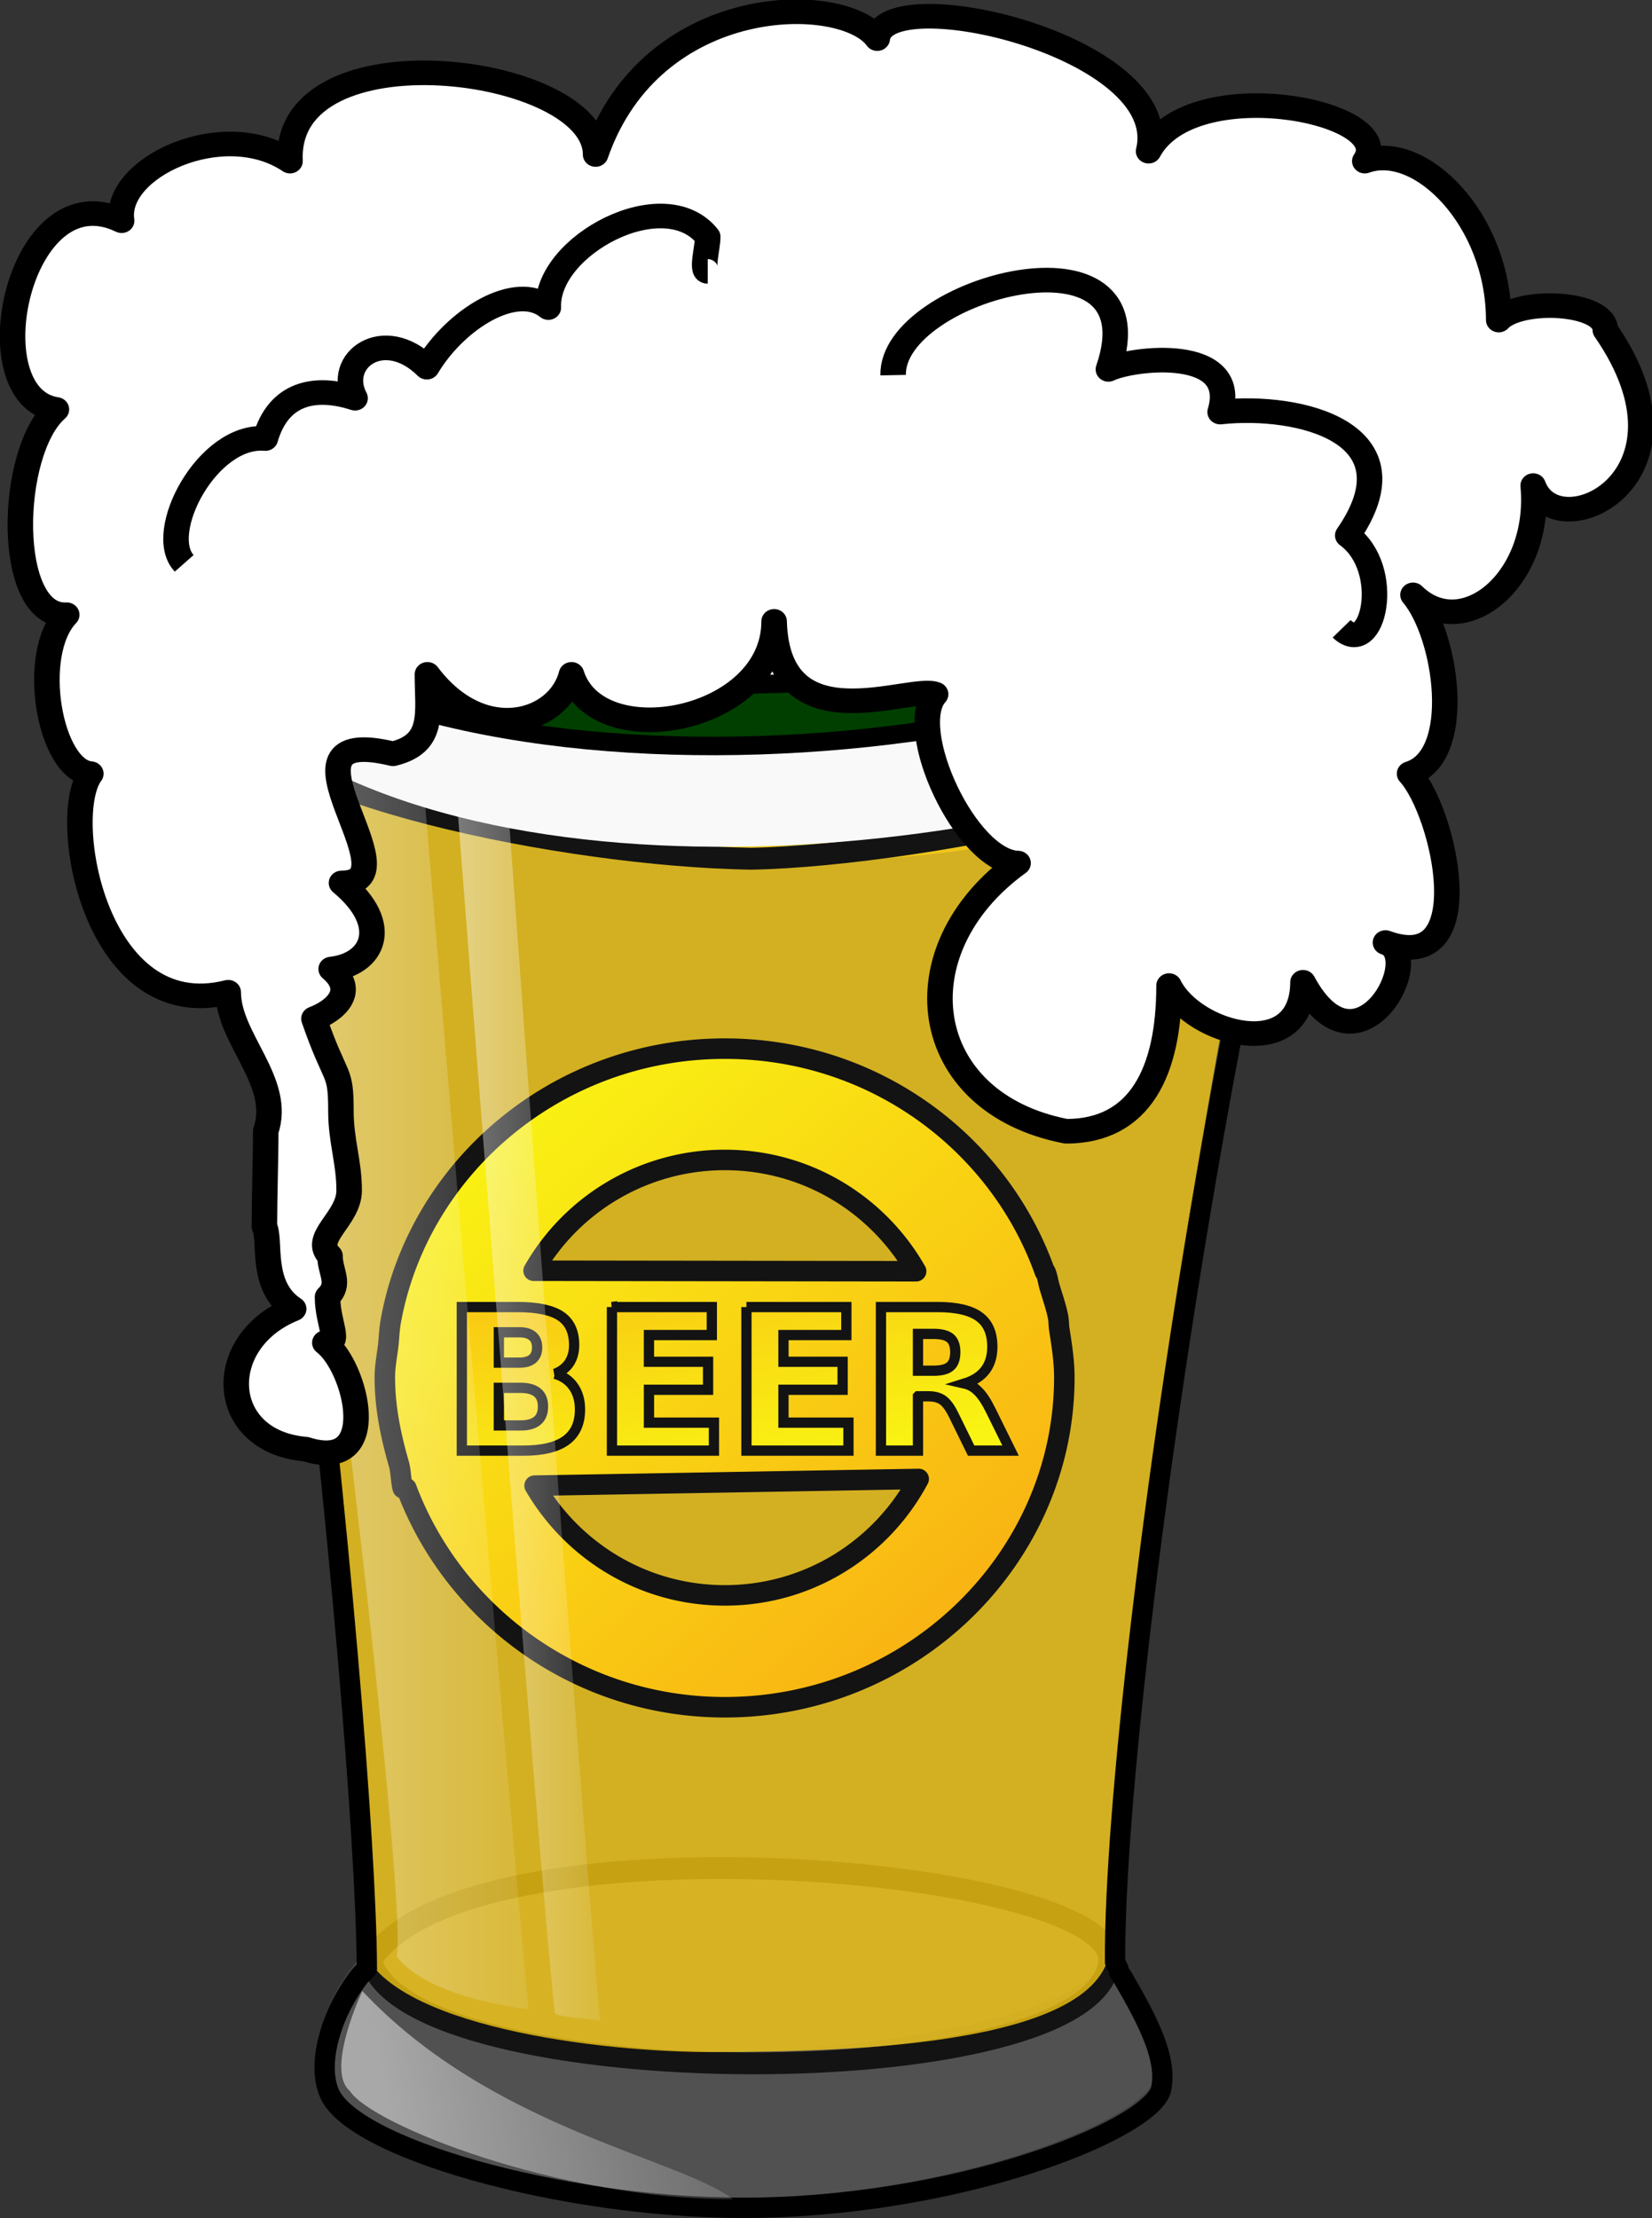
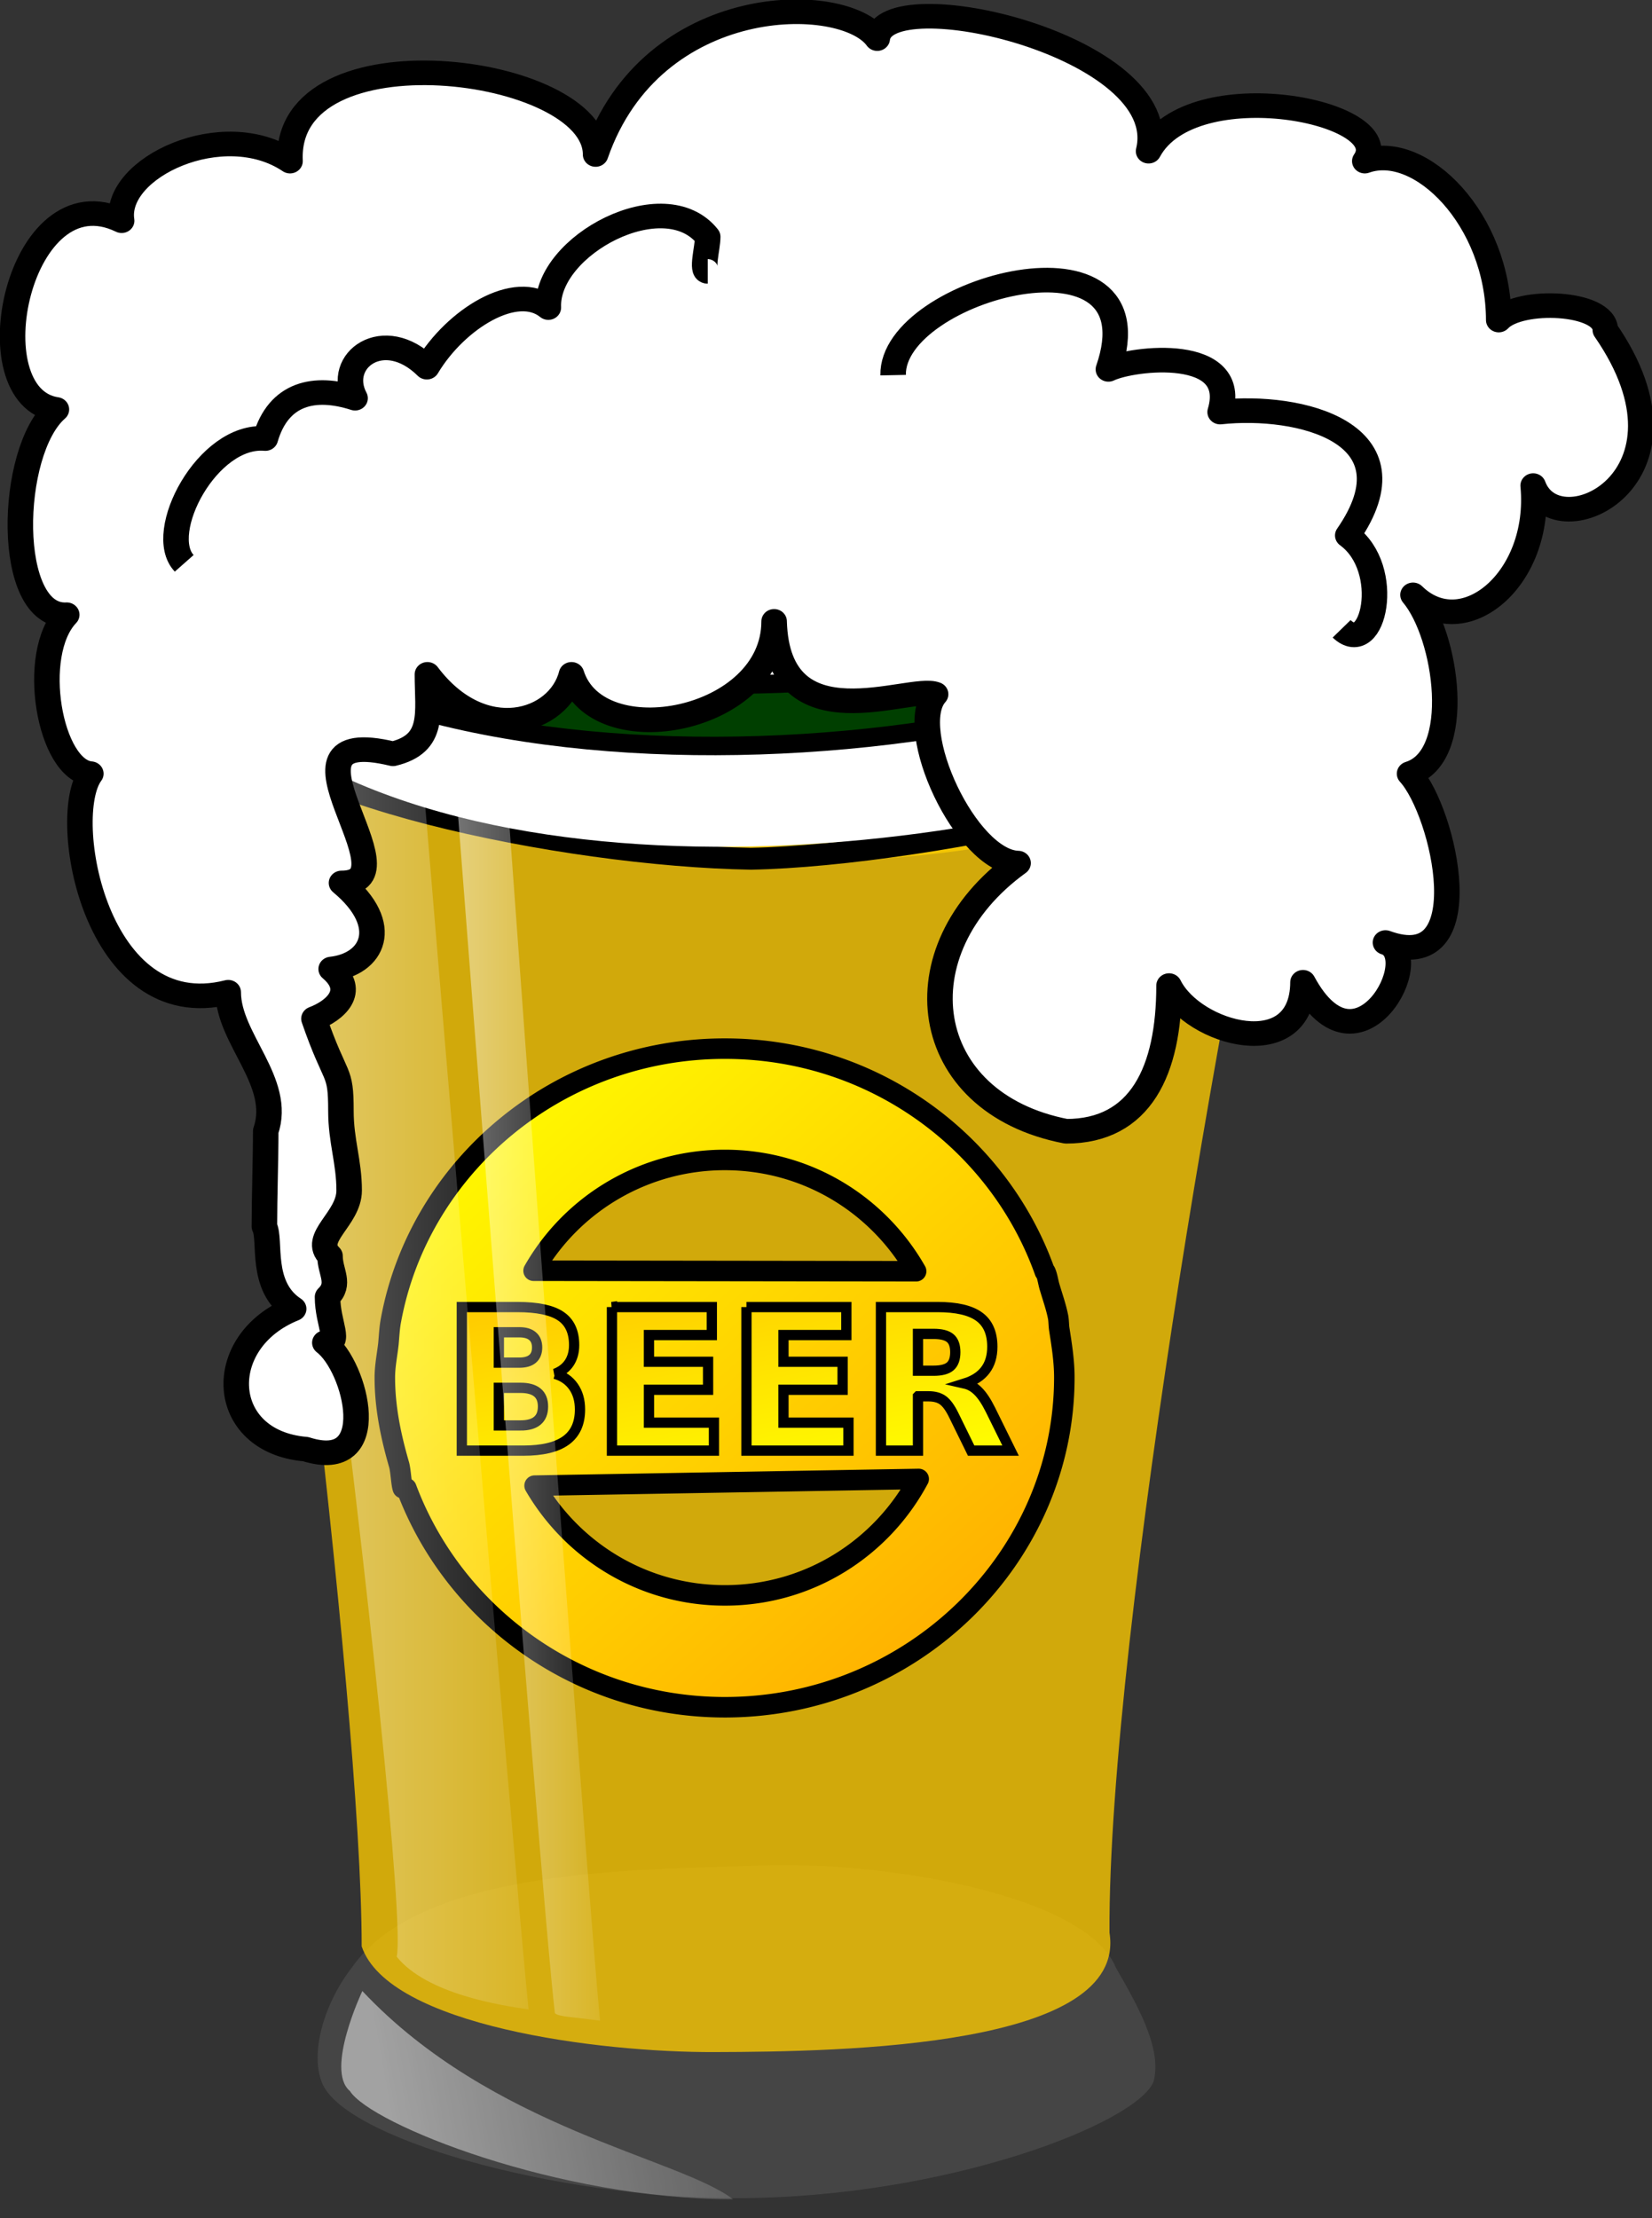
<svg xmlns="http://www.w3.org/2000/svg" xmlns:xlink="http://www.w3.org/1999/xlink" viewBox="0 0 100.67 135.14">
  <rect x="0" y="0" width="100.67" height="135.14" fill="#333333" stroke="none" />
  <defs>
    <linearGradient id="a">
      <stop offset="0" stop-color="#fffb00" />
      <stop offset="1" stop-color="#ffac00" />
    </linearGradient>
    <linearGradient id="b">
      <stop offset="0" stop-color="#fff" stop-opacity=".5" />
      <stop offset="1" stop-color="#fff" stop-opacity=".1" />
    </linearGradient>
    <linearGradient id="c" y2="101.41" xlink:href="#a" gradientUnits="userSpaceOnUse" x2="24.195" gradientTransform="scale(1.015 .985)" y1="66.61" x1="-7.553" />
    <linearGradient id="d" y2="135.22" xlink:href="#a" gradientUnits="userSpaceOnUse" x2="-8.532" gradientTransform="scale(1.906 .525)" y1="164.22" x1="12.509" />
    <linearGradient id="g" y2="181.61" xlink:href="#b" gradientUnits="userSpaceOnUse" x2="53.934" gradientTransform="matrix(1.372 0 0 .729 -27.923 -10.921)" y1="183.27" x1="36.78" />
    <linearGradient id="f" y2="14.909" xlink:href="#b" gradientUnits="userSpaceOnUse" x2="193.91" gradientTransform="matrix(.333 0 0 3.007 -27.923 -10.921)" y1="14.909" x1="164.24" />
    <linearGradient id="e" y2="18.605" xlink:href="#b" gradientUnits="userSpaceOnUse" x2="129.28" gradientTransform="matrix(.465 0 0 2.15 -27.923 -10.921)" y1="18.605" x1="85.858" />
  </defs>
  <path d="M21.421 119.91c-1.606 2.06-2.524 5.05-1.835 6.89 1.147 3.45 14.228 7.13 25.244 7.13 12.852 0 24.556-4.6 25.474-7.13.459-1.84-.688-4.14-2.295-6.89-1.836-4.6-14.917-6.67-22.49-6.21-7.115.23-19.967.23-24.098 6.21z" fill-rule="evenodd" fill="#7f7f7f" fill-opacity=".25" />
  <path d="M78.337 42.759c-1.38 5.094-16.178 10.508-32.704 9.589-17.673 0-31.557-5.185-31.557-9.589.918-3.484 14.573-7.978 32.246-7.978s31.095 4.264 32.015 7.978z" fill-rule="evenodd" fill="#fbd900" fill-opacity=".75" />
-   <path d="M21.972 118.63c0-14.95-6.723-80.606-13.315-95.345 4.195 7.335 26.059 9.479 36.266 9.176 11.583.386 34.864-1.322 40.644-10.013-8.45 14.075-18.124 77.072-18.025 95.342 1.476 5.17-16.114 7.26-24.07 7.28-7.038.03-19.865-1.6-21.5-6.44z" fill-rule="evenodd" fill="#e6ffff" fill-opacity=".1" />
-   <path d="M22.6 119.45c2.268 8.25 44.38 8.46 44.999 0 .206-5.77-39.226-9.07-44.999 0z" stroke="#000" stroke-width="1pt" fill="none" />
  <path d="M22.04 118.59c0-14.95-5.805-60.604-8.725-76.722 4.195 7.335 23.764 9.938 32.134 9.635 9.518.386 27.518-1.322 33.298-10.012-3.4 13.844-11.236 57.979-11.137 76.259 1.117 6.96-16.114 7.26-24.07 7.28-7.038.03-19.865-1.6-21.5-6.44z" fill-rule="evenodd" fill="#fc0" fill-opacity=".775" />
  <path d="M13.82 43.088c.385-3.078 19.237-8.464 31.164-8.079 11.734.385 32.703 3.462 33.663 7.887.96 4.424-22.121 9.233-32.894 9.426-11.349-.193-30.201-4.04-31.933-9.234z" stroke="#000" stroke-width="1pt" fill="none" />
  <path d="M14.265 43.141L8.639 22.517c15-16.876 71.558-9.688 75.318-.626-1.26 7.188-5.32 18.75-6.57 22.813-12.498 6.875-47.498 11.875-63.122-1.563z" fill-rule="evenodd" fill="#fff" />
  <g stroke="#000">
    <path d="M8.344 62.312C-1.872 62.313-10.277 69.529-12 78.844c-.092.468-.111.945-.156 1.437-.075.689-.22 1.357-.22 2.063 0 1.861.377 3.624.876 5.344.097.375.13 1.161.219 1.406h.219C-8.187 96.783-.64 102.44 8.344 102.44c11.469 0 20.687-9.143 20.687-20.096 0-1.017-.16-1.99-.312-2.969-.03-.23-.026-.465-.063-.687-.118-.612-.325-1.19-.5-1.782-.108-.317-.147-.732-.281-1h-.031c-2.785-7.84-10.395-13.594-19.5-13.594zm0 6.782c5.004 0 9.347 2.725 11.656 6.781l-23.312-.031a13.405 13.405 0 0111.656-6.75zm11.812 19.437c-2.261 4.23-6.688 7.094-11.812 7.094-4.957 0-9.267-2.687-11.594-6.687l23.406-.407z" stroke-linejoin="round" fill-rule="evenodd" stroke-width="1.25" fill="url(#c)" transform="translate(35.827 1.58)" />
    <path d="M21.062 81.936c.473 0 .811-.088 1.014-.263.207-.176.311-.465.311-.868 0-.398-.104-.683-.311-.855-.203-.172-.541-.258-1.014-.258h-.949v2.244h.949zm-.949 1.559v3.31h-2.256v-8.748h3.446c1.152 0 1.996.194 2.531.58.539.387.809.998.809 1.834 0 .579-.141 1.053-.422 1.424-.278.371-.698.645-1.26.821.309.07.584.23.826.48.246.246.494.621.744 1.125l1.225 2.484h-2.403l-1.066-2.173c-.215-.438-.434-.737-.656-.897-.219-.16-.512-.24-.879-.24h-.639zM9.66 78.057h6.088v1.705h-3.832v1.629h3.604v1.705h-3.604V85.1h3.96v1.705H9.66v-8.748zm-8.197 0H7.55v1.705H3.719v1.629h3.603v1.705H3.72V85.1h3.96v1.705H1.464v-8.748zm-5.643 3.387c.356 0 .625-.078.809-.234.183-.157.275-.387.275-.692 0-.3-.092-.529-.275-.685-.184-.16-.453-.24-.809-.24h-1.248v1.851h1.248zm.076 3.826c.453 0 .793-.095 1.02-.287.23-.191.346-.48.346-.867 0-.379-.114-.662-.34-.85-.227-.191-.569-.287-1.026-.287h-1.324v2.291h1.324zm2.098-3.146c.484.14.86.4 1.125.779.266.379.398.844.398 1.395 0 .843-.285 1.472-.855 1.886-.57.414-1.438.621-2.602.621h-3.744v-8.748h3.387c1.215 0 2.094.184 2.637.551.547.367.82.955.82 1.764 0 .426-.1.789-.299 1.09-.199.297-.488.517-.867.662z" stroke-width=".625" fill="url(#d)" transform="translate(35.827 1.58)" />
  </g>
  <path d="M12.012 29.078c2.525.92 8.721 3.909 12.622 3.909.23 4.599 6.885 82.782 7.574 89.442-1.607-.23-6.197-.92-8.033-3.21.918-4.14-8.72-82.553-12.163-90.141z" fill-rule="evenodd" fill="url(#e)" />
  <path d="M26.7 33.907c1.147.459 1.147.459 3.213.229.229 4.599 5.967 82.323 6.655 88.983-1.606-.23-2.524-.23-2.754-.46-.918-7.81-6.426-79.785-7.114-88.752z" fill-rule="evenodd" fill="url(#f)" />
-   <path d="M47.232 12.737c-21.397 0-38.782 4.732-38.782 10.594 0 .572.307 1.14.625 1.688 6.557 14.66 13.211 79.54 13.282 94.94-.157.18-.363.33-.5.53-1.607 2.07-2.533 5.07-1.844 6.9 1.147 3.45 14.234 7.13 25.25 7.13 12.852 0 24.551-4.6 25.469-7.13.459-1.83-.706-4.14-2.313-6.9-.044-.11-.161-.21-.219-.31-.012-.22-.151-.42-.25-.63-.004-.01.005-.02 0-.03-.099-18.27 9.587-81.27 18.027-95.344-.11.173 0-.399 0-.844 0-5.862-17.349-10.594-38.745-10.594z" stroke-linejoin="round" fill-rule="evenodd" fill-opacity=".1" stroke="#000" stroke-width="1.238" fill="#bfbfbf" />
  <path d="M11.078 32.668c9.208 9.654 47.059 14.589 70.829-.858-.43 1.683-.99 2.805-1.07 3.432-12.636 11.8-56.565 15.233-68.985.215.184.015-.392-2.097-.774-2.789z" stroke-linejoin="round" fill-rule="evenodd" stroke="#000" stroke-width="1.126" fill="#003f00" />
  <path d="M8.619 24.442c1.875 9.063 61.119 16.727 76.888-1.31" stroke="#000" stroke-width="1pt" fill="none" />
  <g stroke-linejoin="round" stroke="#000" stroke-width="1pt">
    <path d="M-219.46-9.826c4.04 1.33 2.64-4.479 1-5.769.91.086.14-1.01.14-2.48.72-.72.13-1.34.13-2.222-.99-.993 1-1.994 1-3.554 0-1.554-.43-2.674-.43-4.3 0-2.361-.25-1.523-1.41-5.009 1.09-.424 2.28-1.484.9-2.692 2.16-.239 3.22-2.354.54-4.666 4.07 0-4.23-8.731 2.69-7 2.22-.556 1.8-2.215 1.8-4.308 2.87 3.949 6.89 2.621 7.53 0 1.35 4.4 10.59 2.587 10.59-2.872.18 6.751 7.12 3.405 8.44 3.949-1.62 1.866 1.58 9.08 4.31 9.154-6.31 4.732-5.18 13.001 2.51 14.538 3.89 0 5.38-3.279 5.38-7.897 1.26 2.644 6.98 4.279 7-.18 2.88 5.545 6.5-1.47 4.31-2.154 5.03 1.906 3.09-7.078 1.26-9.153 2.87-.915 1.95-7.521.18-9.693 2.62 2.666 6.74-.831 6.28-5.923 1.23 3.468 9.15-.368 3.77-8.435 0-1.545-4.49-1.749-5.57-.539-.01-5.446-4.1-9.692-7-8.615 1.8-2.692-9.04-4.899-11.3-.538 1.35-5.701-13.81-9.334-14.18-6.103-1.75-2.513-11.77-2.558-14.72 6.282 0-4.861-16.31-7-15.97.359-3.49-2.433-9.23.359-8.8 3.231-5.38-2.704-7.84 9.561-3.41 10.23-2.51 2.263-2.69 11.311.54 11.128-1.97 2.13-.9 8.437 1.26 8.616-1.68 2.32.24 13.674 7.18 11.846 0 2.523 2.85 4.865 1.96 7.53 0 1.545-.07 3.537-.07 5.171.37.744-.27 3.238 1.53 4.462-4.22 1.76-3.97 7.203.63 7.606z" fill-rule="evenodd" fill="#fff" transform="matrix(1.166 0 0 1.124 274.52 99.339)" />
    <path d="M-225.81-57.844c-1.51-1.65 1.22-7.04 4.24-6.763.69-2.474 2.58-2.892 4.69-2.187-1.05-2.045 1.5-3.992 3.75-1.682 1.51-2.622 4.67-4.645 6.35-3.231-.13-3.373 6.07-6.794 8.33-3.837 0 .606-.36 1.875 0 1.875M-188.76-68.044c-.1-4.721 14.01-8.591 11.25-.313 1.27-.634 6.88-1.299 5.84 2.314 4.13-.466 10.4 1.104 6.67 6.688 2.39 1.806 1.33 6.696-.32 5.061" fill="none" transform="matrix(1.166 0 0 1.124 274.52 99.339)" />
  </g>
  <path d="M22.081 121.31s-2.284 4.82-.761 6.09c1.269 2.03 12.691 6.6 23.352 6.6-3.3-2.53-14.722-4.31-22.591-12.69z" fill-rule="evenodd" fill="url(#g)" />
</svg>